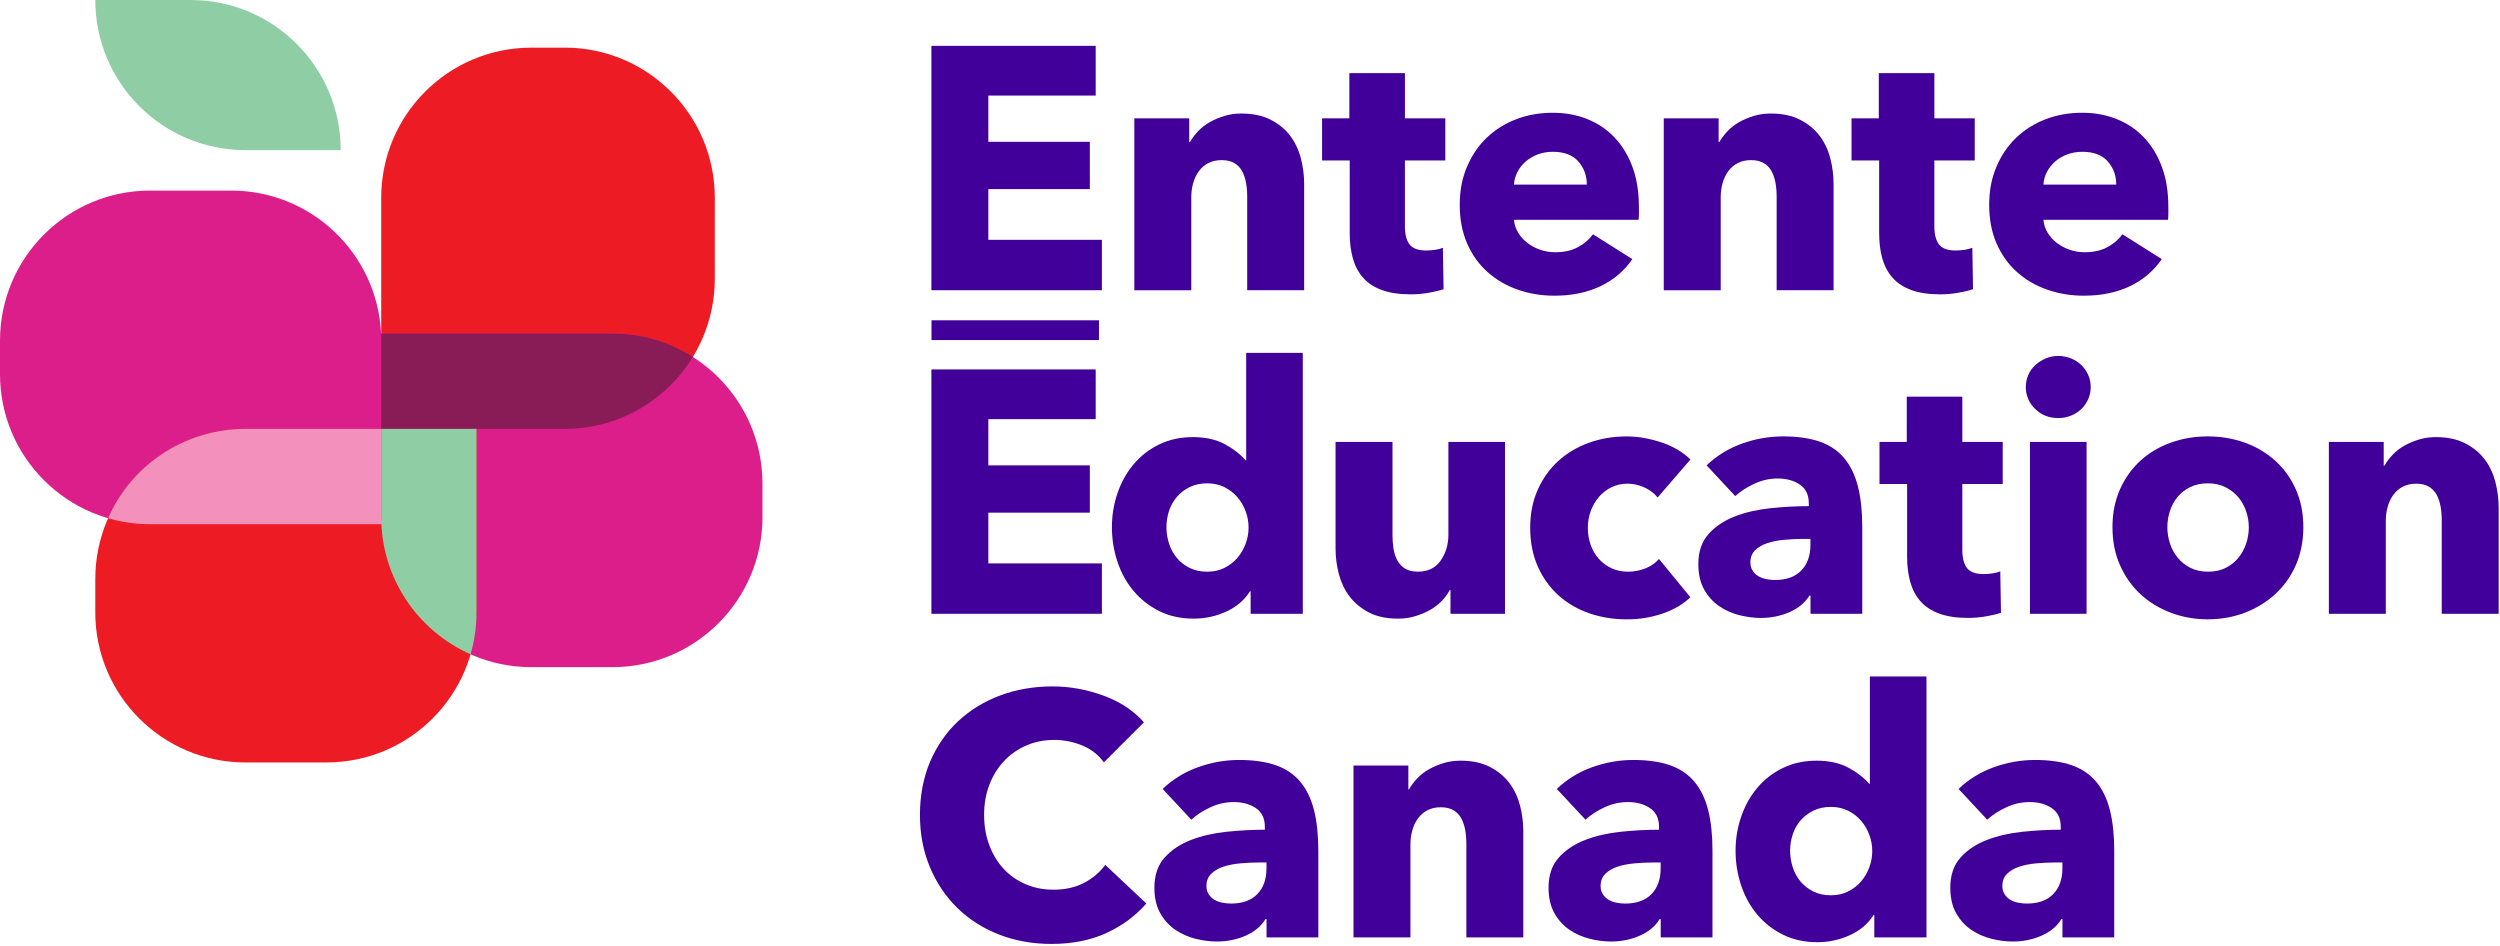
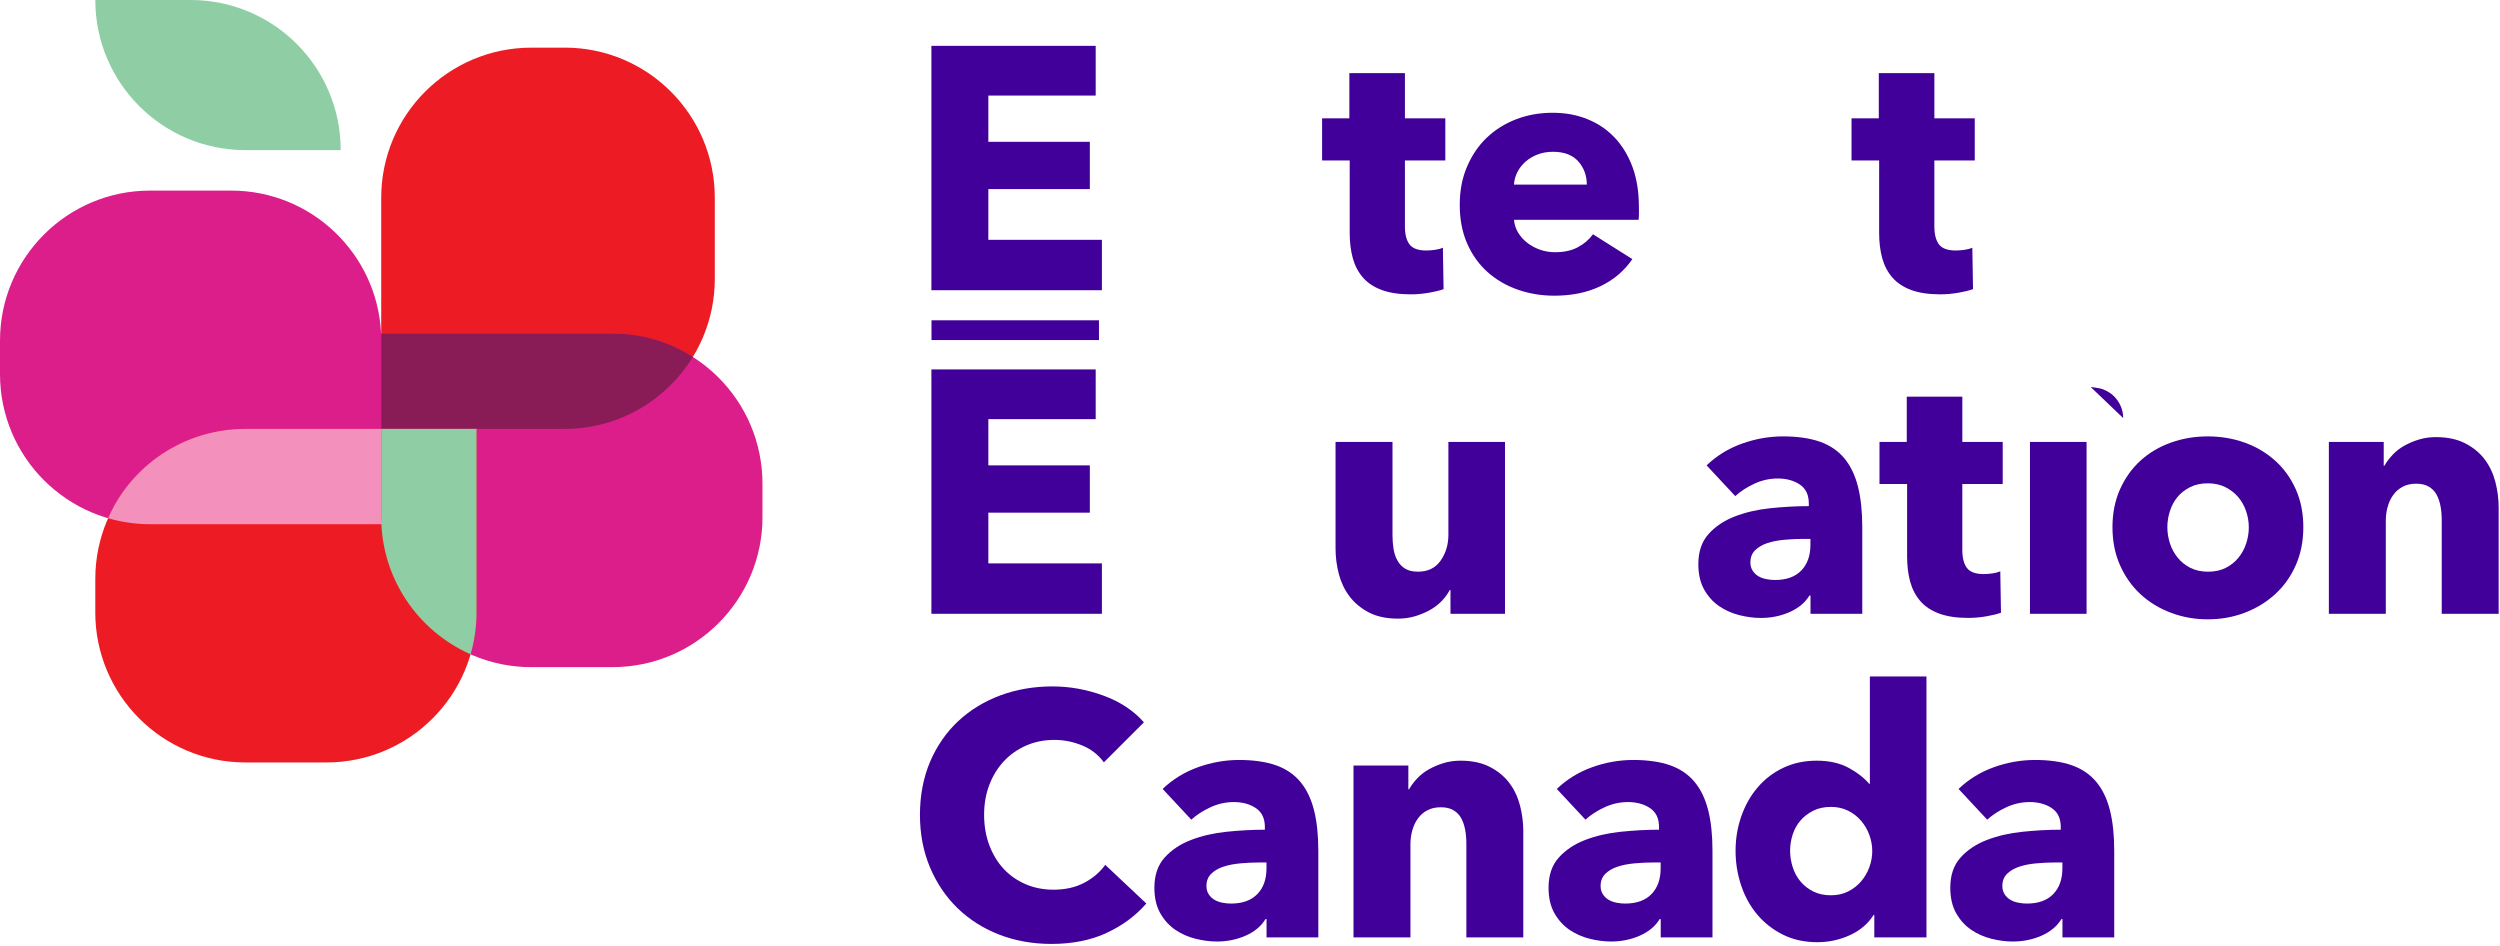
<svg xmlns="http://www.w3.org/2000/svg" id="Solid-Positive" viewBox="0 0 946 358">
  <defs>
    <style>
      .cls-1 {
        fill: #f391bc;
      }

      .cls-2 {
        fill: #ed1c24;
      }

      .cls-3 {
        fill: #8fcea5;
      }

      .cls-4 {
        fill: #891c56;
      }

      .cls-5 {
        fill: #410099;
      }

      .cls-6 {
        fill: #dc1e8a;
      }
    </style>
  </defs>
  <g>
    <path class="cls-3" d="M36.06,0c0,31.37,25.43,56.8,56.8,56.8h36.06C128.93,25.43,103.5,0,72.13,0h-36.06Z" />
    <path class="cls-2" d="M213.69,18.03h-12.64c-31.37,0-56.8,25.43-56.8,56.8v87.46h69.43c31.37,0,56.8-25.43,56.8-56.8v-30.67c0-31.37-25.43-56.8-56.8-56.8Z" />
    <path class="cls-6" d="M144.26,128.93v69.43H56.8c-31.37,0-56.8-25.43-56.8-56.8v-12.64c0-31.37,25.43-56.8,56.8-56.8h30.67c30.39,0,55.2,23.86,56.72,53.87,0,0,0,.16.07.22.07.05,0,0,0,0v2.7" />
    <path class="cls-6" d="M288.52,195.66v-12.64c0-31.37-25.43-56.8-56.8-56.8h-87.46v69.43c0,31.37,25.43,56.8,56.8,56.8h30.67c31.37,0,56.8-25.43,56.8-56.8Z" />
    <path class="cls-2" d="M36.06,231.72v-12.64c0-31.37,25.43-56.8,56.8-56.8h87.46v69.43c0,31.37-25.43,56.8-56.8,56.8h-30.67c-31.37,0-56.8-25.43-56.8-56.8Z" />
    <path class="cls-4" d="M180.32,162.29h33.37c20.52,0,38.51-10.9,48.49-27.21-8.8-5.71-19.25-8.85-30.46-8.85h-87.46v36.06h36.06Z" />
    <path class="cls-1" d="M144.59,198.36l-.33-2.7v-33.37h-51.4c-23.18,0-43.35,13.9-51.95,33.81,5.04,1.46,10.38,2.26,15.89,2.26h87.8Z" />
    <path class="cls-3" d="M180.32,162.29h-36.06v33.37c0,23.18,13.89,43.1,33.8,51.93,1.46-5.04,2.26-10.36,2.26-15.87v-69.43Z" />
  </g>
  <g>
    <g>
      <path class="cls-5" d="M352.44,109.82V17.35h62.17v18.81h-40.62v17.5h38.4v17.89h-38.4v19.2h42.97v19.07h-64.52Z" />
-       <path class="cls-5" d="M471.94,109.82v-35.52c0-1.83-.15-3.57-.46-5.22-.31-1.65-.81-3.11-1.5-4.38-.7-1.26-1.68-2.26-2.94-3-1.26-.74-2.85-1.11-4.77-1.11s-3.59.37-5.03,1.11c-1.44.74-2.63,1.76-3.59,3.07s-1.68,2.81-2.15,4.51c-.48,1.7-.72,3.46-.72,5.29v35.26h-21.55V44.78h20.77v9.01h.26c.78-1.39,1.81-2.76,3.07-4.11,1.26-1.35,2.74-2.5,4.44-3.46,1.7-.96,3.55-1.74,5.55-2.35,2-.61,4.14-.91,6.4-.91,4.35,0,8.05.78,11.1,2.35,3.05,1.57,5.5,3.59,7.38,6.07,1.87,2.48,3.22,5.33,4.05,8.55.83,3.22,1.24,6.44,1.24,9.66v40.23h-21.55Z" />
      <path class="cls-5" d="M531.62,60.71v24.91c0,3.06.59,5.35,1.76,6.88s3.29,2.29,6.34,2.29c1.04,0,2.15-.09,3.33-.26,1.18-.17,2.16-.43,2.94-.78l.26,15.67c-1.48.52-3.35.98-5.62,1.37-2.27.39-4.53.59-6.79.59-4.36,0-8.01-.55-10.97-1.64-2.96-1.09-5.34-2.66-7.12-4.71-1.79-2.05-3.07-4.5-3.85-7.33-.78-2.84-1.17-6-1.17-9.49v-27.5h-10.45v-15.93h10.32v-17.11h21.03v17.11h15.28v15.93h-15.28Z" />
      <path class="cls-5" d="M620.17,78.08v2.61c0,.87-.04,1.7-.13,2.48h-47.15c.17,1.83.72,3.48,1.63,4.96.92,1.48,2.09,2.76,3.53,3.85,1.44,1.09,3.05,1.94,4.83,2.55,1.78.61,3.64.91,5.55.91,3.4,0,6.27-.63,8.62-1.89,2.35-1.26,4.27-2.89,5.74-4.9l14.89,9.4c-3.05,4.44-7.07,7.86-12.08,10.25-5.01,2.39-10.82,3.59-17.44,3.59-4.88,0-9.49-.76-13.84-2.29-4.36-1.52-8.16-3.74-11.43-6.66-3.27-2.92-5.84-6.51-7.71-10.77-1.87-4.27-2.81-9.14-2.81-14.63s.91-10.12,2.74-14.43c1.83-4.31,4.31-7.97,7.44-10.97,3.14-3,6.83-5.33,11.1-6.99,4.27-1.65,8.88-2.48,13.84-2.48s9.18.81,13.19,2.42c4.01,1.61,7.44,3.94,10.32,6.99,2.87,3.05,5.12,6.75,6.73,11.1,1.61,4.36,2.42,9.32,2.42,14.89ZM600.45,69.85c0-3.4-1.07-6.31-3.2-8.75-2.14-2.44-5.34-3.66-9.6-3.66-2.09,0-4.01.33-5.74.98-1.74.65-3.27,1.55-4.57,2.68-1.31,1.13-2.35,2.46-3.14,3.98-.78,1.52-1.22,3.11-1.31,4.77h27.56Z" />
-       <path class="cls-5" d="M672.28,109.82v-35.52c0-1.83-.15-3.57-.46-5.22-.31-1.65-.81-3.11-1.5-4.38-.7-1.26-1.68-2.26-2.94-3-1.26-.74-2.85-1.11-4.77-1.11s-3.59.37-5.03,1.11c-1.44.74-2.63,1.76-3.59,3.07s-1.68,2.81-2.15,4.51c-.48,1.7-.72,3.46-.72,5.29v35.26h-21.55V44.78h20.76v9.01h.26c.78-1.39,1.81-2.76,3.07-4.11,1.26-1.35,2.74-2.5,4.44-3.46,1.7-.96,3.55-1.74,5.55-2.35,2-.61,4.14-.91,6.4-.91,4.35,0,8.05.78,11.1,2.35,3.05,1.57,5.5,3.59,7.38,6.07,1.87,2.48,3.22,5.33,4.05,8.55.83,3.22,1.24,6.44,1.24,9.66v40.23h-21.55Z" />
      <path class="cls-5" d="M731.96,60.71v24.91c0,3.06.59,5.35,1.76,6.88s3.29,2.29,6.34,2.29c1.04,0,2.15-.09,3.33-.26,1.18-.17,2.16-.43,2.94-.78l.26,15.67c-1.48.52-3.35.98-5.62,1.37-2.27.39-4.53.59-6.79.59-4.36,0-8.01-.55-10.97-1.64-2.96-1.09-5.34-2.66-7.12-4.71-1.79-2.05-3.07-4.5-3.85-7.33-.78-2.84-1.17-6-1.17-9.49v-27.5h-10.45v-15.93h10.32v-17.11h21.03v17.11h15.28v15.93h-15.28Z" />
-       <path class="cls-5" d="M820.51,78.08v2.61c0,.87-.04,1.7-.13,2.48h-47.15c.17,1.83.72,3.48,1.63,4.96.92,1.48,2.09,2.76,3.53,3.85,1.44,1.09,3.05,1.94,4.83,2.55,1.78.61,3.64.91,5.55.91,3.4,0,6.27-.63,8.62-1.89,2.35-1.26,4.27-2.89,5.74-4.9l14.89,9.4c-3.05,4.44-7.07,7.86-12.08,10.25-5.01,2.39-10.82,3.59-17.44,3.59-4.88,0-9.49-.76-13.84-2.29-4.36-1.52-8.16-3.74-11.43-6.66-3.27-2.92-5.84-6.51-7.71-10.77-1.87-4.27-2.81-9.14-2.81-14.63s.91-10.12,2.74-14.43c1.83-4.31,4.31-7.97,7.44-10.97,3.14-3,6.83-5.33,11.1-6.99,4.27-1.65,8.88-2.48,13.84-2.48s9.18.81,13.19,2.42c4.01,1.61,7.44,3.94,10.32,6.99,2.87,3.05,5.12,6.75,6.73,11.1,1.61,4.36,2.42,9.32,2.42,14.89ZM800.79,69.85c0-3.4-1.07-6.31-3.2-8.75-2.14-2.44-5.34-3.66-9.6-3.66-2.09,0-4.01.33-5.74.98-1.74.65-3.27,1.55-4.57,2.68-1.31,1.13-2.35,2.46-3.14,3.98-.78,1.52-1.22,3.11-1.31,4.77h27.56Z" />
      <path class="cls-5" d="M352.44,232.26v-92.47h62.17v18.81h-40.62v17.5h38.4v17.89h-38.4v19.2h42.97v19.07h-64.52Z" />
-       <path class="cls-5" d="M473.24,232.26v-8.49h-.26c-2.09,3.31-5.07,5.86-8.94,7.64-3.88,1.78-7.99,2.68-12.34,2.68-4.88,0-9.23-.96-13.06-2.87-3.83-1.92-7.07-4.46-9.73-7.64-2.66-3.18-4.68-6.86-6.07-11.04-1.39-4.18-2.09-8.53-2.09-13.06s.72-8.86,2.16-13c1.44-4.13,3.48-7.77,6.14-10.9,2.65-3.14,5.88-5.62,9.66-7.44,3.79-1.83,8.03-2.74,12.73-2.74s8.83.92,12.15,2.74c3.31,1.83,5.87,3.83,7.71,6.01h.26v-40.62h21.42v98.74h-19.72ZM472.46,199.61c0-2.09-.37-4.13-1.11-6.14-.74-2-1.78-3.79-3.13-5.35-1.35-1.57-2.99-2.83-4.9-3.79-1.92-.96-4.1-1.44-6.53-1.44s-4.75.48-6.66,1.44-3.52,2.2-4.83,3.72c-1.31,1.52-2.28,3.29-2.94,5.29-.65,2-.98,4.05-.98,6.14s.33,4.16.98,6.2c.65,2.05,1.63,3.85,2.94,5.42,1.31,1.57,2.92,2.83,4.83,3.79s4.14,1.44,6.66,1.44,4.62-.48,6.53-1.44c1.91-.96,3.55-2.22,4.9-3.79,1.35-1.57,2.39-3.35,3.13-5.36.74-2,1.11-4.05,1.11-6.14Z" />
      <path class="cls-5" d="M548.86,232.26v-9.01h-.26c-.78,1.48-1.81,2.87-3.07,4.18-1.26,1.31-2.74,2.44-4.44,3.4s-3.57,1.74-5.62,2.35c-2.05.61-4.2.91-6.46.91-4.36,0-8.03-.78-11.04-2.35-3-1.57-5.44-3.59-7.31-6.07-1.87-2.48-3.22-5.31-4.05-8.49-.83-3.18-1.24-6.42-1.24-9.73v-40.23h21.55v35.26c0,1.83.13,3.57.39,5.22.26,1.66.76,3.14,1.5,4.44.74,1.31,1.72,2.33,2.94,3.07s2.83,1.11,4.83,1.11c3.74,0,6.59-1.39,8.55-4.18,1.96-2.79,2.94-6.05,2.94-9.79v-35.13h21.42v65.04h-20.63Z" />
-       <path class="cls-5" d="M627.22,188.25c-1.22-1.57-2.87-2.83-4.96-3.79-2.09-.96-4.22-1.44-6.4-1.44s-4.31.46-6.14,1.37c-1.83.91-3.4,2.14-4.7,3.66-1.31,1.52-2.33,3.29-3.07,5.29-.74,2-1.11,4.14-1.11,6.4s.35,4.4,1.05,6.4c.7,2,1.72,3.77,3.07,5.29,1.35,1.52,2.96,2.72,4.83,3.59,1.87.87,3.98,1.31,6.34,1.31,2.18,0,4.33-.41,6.46-1.24,2.13-.83,3.85-2.03,5.16-3.59l11.89,14.5c-2.7,2.61-6.18,4.66-10.45,6.14-4.27,1.48-8.79,2.22-13.58,2.22-5.14,0-9.93-.78-14.39-2.35-4.45-1.57-8.32-3.85-11.61-6.85-3.29-3.01-5.87-6.64-7.75-10.91-1.88-4.27-2.83-9.1-2.83-14.5s.94-10.1,2.83-14.37c1.88-4.27,4.47-7.9,7.75-10.9,3.29-3.01,7.15-5.31,11.61-6.92,4.45-1.61,9.2-2.42,14.26-2.42,2.35,0,4.68.22,6.99.65,2.31.44,4.53,1.03,6.66,1.76,2.13.74,4.09,1.66,5.88,2.74,1.78,1.09,3.33,2.29,4.64,3.59l-12.41,14.37Z" />
      <path class="cls-5" d="M645.77,176.1c3.83-3.66,8.29-6.4,13.39-8.23,5.09-1.83,10.3-2.74,15.61-2.74s10.12.68,13.91,2.02c3.79,1.35,6.86,3.44,9.21,6.27,2.35,2.83,4.07,6.4,5.16,10.71,1.09,4.31,1.63,9.42,1.63,15.35v32.78h-19.59v-6.92h-.39c-1.66,2.7-4.16,4.79-7.51,6.27-3.35,1.48-6.99,2.22-10.9,2.22-2.61,0-5.31-.35-8.1-1.05-2.79-.7-5.33-1.83-7.64-3.4-2.31-1.57-4.2-3.66-5.68-6.27-1.48-2.61-2.22-5.83-2.22-9.66,0-4.7,1.28-8.49,3.85-11.36,2.57-2.87,5.88-5.09,9.93-6.66,4.05-1.57,8.55-2.61,13.52-3.13,4.96-.52,9.8-.78,14.5-.78v-1.05c0-3.22-1.13-5.59-3.4-7.12-2.27-1.52-5.05-2.29-8.36-2.29-3.05,0-5.99.65-8.82,1.96-2.83,1.31-5.25,2.87-7.25,4.7l-10.84-11.62ZM685.08,203.92h-2.74c-2.35,0-4.72.11-7.12.33-2.4.22-4.53.63-6.4,1.24-1.87.61-3.42,1.5-4.64,2.68-1.22,1.18-1.83,2.72-1.83,4.64,0,1.22.28,2.26.85,3.13.57.87,1.28,1.57,2.16,2.09.87.52,1.87.89,3,1.11,1.13.22,2.22.33,3.26.33,4.35,0,7.68-1.2,9.99-3.59,2.31-2.39,3.46-5.63,3.46-9.73v-2.22Z" />
      <path class="cls-5" d="M742.54,183.15v24.91c0,3.06.59,5.35,1.76,6.88,1.18,1.53,3.29,2.29,6.34,2.29,1.04,0,2.15-.09,3.33-.26s2.16-.44,2.94-.78l.26,15.67c-1.48.52-3.35.98-5.62,1.37-2.27.39-4.53.59-6.79.59-4.36,0-8.01-.55-10.97-1.64-2.96-1.09-5.34-2.66-7.12-4.71-1.79-2.05-3.07-4.5-3.85-7.33s-1.17-6-1.17-9.49v-27.5h-10.45v-15.93h10.32v-17.11h21.03v17.11h15.28v15.93h-15.28Z" />
-       <path class="cls-5" d="M791.13,146.45c0,1.66-.33,3.2-.98,4.64-.65,1.44-1.53,2.68-2.61,3.72-1.09,1.05-2.4,1.87-3.92,2.48-1.52.61-3.11.91-4.77.91-3.48,0-6.4-1.15-8.75-3.46-2.35-2.31-3.53-5.07-3.53-8.29,0-1.57.3-3.07.91-4.51.61-1.44,1.48-2.68,2.61-3.72,1.13-1.05,2.44-1.89,3.92-2.55,1.48-.65,3.09-.98,4.83-.98s3.24.31,4.77.91c1.52.61,2.83,1.44,3.92,2.48,1.09,1.05,1.96,2.29,2.61,3.72.65,1.44.98,2.98.98,4.64ZM768.14,232.26v-65.04h21.42v65.04h-21.42Z" />
+       <path class="cls-5" d="M791.13,146.45s3.24.31,4.77.91c1.52.61,2.83,1.44,3.92,2.48,1.09,1.05,1.96,2.29,2.61,3.72.65,1.44.98,2.98.98,4.64ZM768.14,232.26v-65.04h21.42v65.04h-21.42Z" />
      <path class="cls-5" d="M871.58,199.48c0,5.31-.96,10.12-2.87,14.43-1.92,4.31-4.53,7.97-7.84,10.97-3.31,3-7.14,5.33-11.49,6.99-4.36,1.65-9.01,2.48-13.98,2.48s-9.51-.83-13.91-2.48-8.23-3.98-11.49-6.99-5.86-6.66-7.77-10.97c-1.92-4.31-2.87-9.12-2.87-14.43s.96-10.1,2.87-14.37c1.91-4.26,4.51-7.88,7.77-10.84s7.09-5.23,11.49-6.79c4.4-1.57,9.03-2.35,13.91-2.35s9.62.78,13.98,2.35c4.35,1.57,8.18,3.83,11.49,6.79,3.31,2.96,5.92,6.58,7.84,10.84,1.91,4.27,2.87,9.06,2.87,14.37ZM850.94,199.48c0-2.09-.35-4.14-1.04-6.14-.7-2-1.7-3.77-3-5.29-1.31-1.52-2.92-2.76-4.83-3.72-1.92-.96-4.14-1.44-6.66-1.44s-4.75.48-6.66,1.44-3.51,2.2-4.77,3.72c-1.26,1.52-2.22,3.29-2.87,5.29-.65,2-.98,4.05-.98,6.14s.33,4.14.98,6.14c.65,2,1.63,3.81,2.94,5.42,1.31,1.61,2.92,2.9,4.83,3.85,1.91.96,4.13,1.44,6.66,1.44s4.75-.48,6.66-1.44,3.53-2.24,4.83-3.85c1.31-1.61,2.29-3.42,2.94-5.42.65-2,.98-4.05.98-6.14Z" />
      <path class="cls-5" d="M923.95,232.26v-35.52c0-1.83-.15-3.57-.46-5.22-.31-1.65-.81-3.11-1.5-4.38-.7-1.26-1.68-2.26-2.94-3-1.26-.74-2.85-1.11-4.77-1.11s-3.59.37-5.03,1.11c-1.44.74-2.63,1.76-3.59,3.07-.96,1.31-1.68,2.81-2.15,4.51-.48,1.7-.72,3.46-.72,5.29v35.26h-21.55v-65.04h20.76v9.01h.26c.78-1.39,1.81-2.76,3.07-4.11,1.26-1.35,2.74-2.5,4.44-3.46,1.7-.96,3.55-1.74,5.55-2.35,2-.61,4.14-.92,6.4-.92,4.35,0,8.05.78,11.1,2.35,3.05,1.57,5.5,3.59,7.38,6.07,1.87,2.48,3.22,5.34,4.05,8.55.83,3.22,1.24,6.45,1.24,9.66v40.23h-21.55Z" />
      <path class="cls-5" d="M418.65,353.07c-6.01,2.74-12.93,4.11-20.77,4.11-7.14,0-13.73-1.18-19.79-3.53-6.05-2.35-11.3-5.68-15.74-9.99s-7.92-9.47-10.45-15.48c-2.53-6.01-3.79-12.62-3.79-19.85s1.28-14.1,3.85-20.11c2.57-6.01,6.12-11.12,10.64-15.35,4.53-4.22,9.84-7.46,15.93-9.73,6.09-2.26,12.67-3.4,19.72-3.4,6.53,0,12.95,1.16,19.26,3.46,6.31,2.31,11.43,5.68,15.35,10.12l-15.15,15.15c-2.09-2.87-4.83-5.01-8.23-6.4-3.4-1.39-6.88-2.09-10.45-2.09-3.92,0-7.51.72-10.77,2.15-3.27,1.44-6.07,3.42-8.42,5.94-2.35,2.53-4.18,5.51-5.49,8.95s-1.96,7.2-1.96,11.3.65,8.01,1.96,11.49c1.31,3.48,3.11,6.46,5.42,8.95,2.31,2.48,5.07,4.42,8.29,5.81,3.22,1.39,6.75,2.09,10.58,2.09,4.44,0,8.31-.87,11.62-2.61,3.31-1.74,5.96-4.01,7.97-6.79l15.54,14.63c-4.09,4.7-9.14,8.42-15.15,11.17Z" />
      <path class="cls-5" d="M439.94,298.54c3.83-3.66,8.29-6.4,13.39-8.23,5.09-1.83,10.3-2.74,15.61-2.74s10.12.68,13.91,2.02c3.79,1.35,6.86,3.44,9.21,6.27,2.35,2.83,4.07,6.4,5.16,10.71,1.09,4.31,1.63,9.42,1.63,15.35v32.78h-19.59v-6.92h-.39c-1.66,2.7-4.16,4.79-7.51,6.27-3.35,1.48-6.99,2.22-10.9,2.22-2.61,0-5.31-.35-8.1-1.05-2.79-.7-5.33-1.83-7.64-3.4-2.31-1.57-4.2-3.66-5.68-6.27-1.48-2.61-2.22-5.83-2.22-9.66,0-4.7,1.28-8.49,3.85-11.36,2.57-2.87,5.88-5.09,9.93-6.66,4.05-1.57,8.55-2.61,13.52-3.13,4.96-.52,9.8-.78,14.5-.78v-1.05c0-3.22-1.13-5.59-3.4-7.12-2.27-1.52-5.05-2.29-8.36-2.29-3.05,0-5.99.65-8.82,1.96-2.83,1.31-5.25,2.87-7.25,4.7l-10.84-11.62ZM479.25,326.36h-2.74c-2.35,0-4.72.11-7.12.33-2.4.22-4.53.63-6.4,1.24-1.87.61-3.42,1.5-4.64,2.68-1.22,1.18-1.83,2.72-1.83,4.64,0,1.22.28,2.26.85,3.13.57.87,1.28,1.57,2.16,2.09.87.52,1.87.89,3,1.11,1.13.22,2.22.33,3.26.33,4.35,0,7.68-1.2,9.99-3.59,2.31-2.39,3.46-5.63,3.46-9.73v-2.22Z" />
      <path class="cls-5" d="M554.87,354.7v-35.52c0-1.83-.15-3.57-.46-5.22-.31-1.65-.81-3.11-1.5-4.38-.7-1.26-1.68-2.26-2.94-3-1.26-.74-2.85-1.11-4.77-1.11s-3.59.37-5.03,1.11c-1.44.74-2.63,1.76-3.59,3.07-.96,1.31-1.68,2.81-2.15,4.51-.48,1.7-.72,3.46-.72,5.29v35.26h-21.55v-65.04h20.76v9.01h.26c.78-1.39,1.81-2.76,3.07-4.11,1.26-1.35,2.74-2.5,4.44-3.46,1.7-.96,3.55-1.74,5.55-2.35,2-.61,4.14-.92,6.4-.92,4.35,0,8.05.78,11.1,2.35,3.05,1.57,5.5,3.59,7.38,6.07,1.87,2.48,3.22,5.34,4.05,8.55.83,3.22,1.24,6.45,1.24,9.66v40.23h-21.55Z" />
      <path class="cls-5" d="M589.09,298.54c3.83-3.66,8.29-6.4,13.39-8.23,5.09-1.83,10.3-2.74,15.61-2.74s10.12.68,13.91,2.02c3.79,1.35,6.86,3.44,9.21,6.27,2.35,2.83,4.07,6.4,5.16,10.71,1.09,4.31,1.63,9.42,1.63,15.35v32.78h-19.59v-6.92h-.39c-1.66,2.7-4.16,4.79-7.51,6.27-3.35,1.48-6.99,2.22-10.9,2.22-2.61,0-5.31-.35-8.1-1.05-2.79-.7-5.33-1.83-7.64-3.4-2.31-1.57-4.2-3.66-5.68-6.27-1.48-2.61-2.22-5.83-2.22-9.66,0-4.7,1.28-8.49,3.85-11.36,2.57-2.87,5.88-5.09,9.93-6.66,4.05-1.57,8.55-2.61,13.52-3.13,4.96-.52,9.8-.78,14.5-.78v-1.05c0-3.22-1.13-5.59-3.4-7.12-2.27-1.52-5.05-2.29-8.36-2.29-3.05,0-5.99.65-8.82,1.96-2.83,1.31-5.25,2.87-7.25,4.7l-10.84-11.62ZM628.4,326.36h-2.74c-2.35,0-4.72.11-7.12.33-2.4.22-4.53.63-6.4,1.24-1.87.61-3.42,1.5-4.64,2.68-1.22,1.18-1.83,2.72-1.83,4.64,0,1.22.28,2.26.85,3.13.57.87,1.28,1.57,2.16,2.09.87.52,1.87.89,3,1.11,1.13.22,2.22.33,3.26.33,4.35,0,7.68-1.2,9.99-3.59,2.31-2.39,3.46-5.63,3.46-9.73v-2.22Z" />
      <path class="cls-5" d="M709.24,354.7v-8.49h-.26c-2.09,3.31-5.07,5.86-8.95,7.64-3.88,1.78-7.99,2.68-12.34,2.68-4.88,0-9.23-.96-13.06-2.87-3.83-1.92-7.07-4.46-9.73-7.64-2.66-3.18-4.68-6.86-6.07-11.04-1.39-4.18-2.09-8.53-2.09-13.06s.72-8.86,2.16-13c1.44-4.13,3.48-7.77,6.14-10.9,2.66-3.14,5.88-5.62,9.67-7.44,3.79-1.83,8.03-2.74,12.73-2.74s8.84.92,12.15,2.74,5.88,3.83,7.71,6.01h.26v-40.62h21.42v98.74h-19.72ZM708.46,322.05c0-2.09-.37-4.13-1.11-6.14-.74-2-1.78-3.79-3.13-5.35-1.35-1.57-2.98-2.83-4.9-3.79-1.92-.96-4.09-1.44-6.53-1.44s-4.75.48-6.66,1.44-3.53,2.2-4.83,3.72c-1.31,1.52-2.29,3.29-2.94,5.29-.65,2-.98,4.05-.98,6.14s.33,4.16.98,6.2c.65,2.05,1.63,3.85,2.94,5.42,1.31,1.57,2.92,2.83,4.83,3.79s4.14,1.44,6.66,1.44,4.62-.48,6.53-1.44c1.91-.96,3.55-2.22,4.9-3.79,1.35-1.57,2.39-3.35,3.13-5.36.74-2,1.11-4.05,1.11-6.14Z" />
      <path class="cls-5" d="M741.11,298.54c3.83-3.66,8.29-6.4,13.39-8.23,5.09-1.83,10.3-2.74,15.61-2.74s10.12.68,13.91,2.02c3.79,1.35,6.86,3.44,9.21,6.27,2.35,2.83,4.07,6.4,5.16,10.71,1.09,4.31,1.63,9.42,1.63,15.35v32.78h-19.59v-6.92h-.39c-1.66,2.7-4.16,4.79-7.51,6.27-3.35,1.48-6.99,2.22-10.9,2.22-2.61,0-5.31-.35-8.1-1.05-2.79-.7-5.33-1.83-7.64-3.4-2.31-1.57-4.2-3.66-5.68-6.27-1.48-2.61-2.22-5.83-2.22-9.66,0-4.7,1.28-8.49,3.85-11.36,2.57-2.87,5.88-5.09,9.93-6.66,4.05-1.57,8.55-2.61,13.52-3.13,4.96-.52,9.8-.78,14.5-.78v-1.05c0-3.22-1.13-5.59-3.4-7.12-2.27-1.52-5.05-2.29-8.36-2.29-3.05,0-5.99.65-8.82,1.96-2.83,1.31-5.25,2.87-7.25,4.7l-10.84-11.62ZM780.42,326.36h-2.74c-2.35,0-4.72.11-7.12.33-2.4.22-4.53.63-6.4,1.24-1.87.61-3.42,1.5-4.64,2.68-1.22,1.18-1.83,2.72-1.83,4.64,0,1.22.28,2.26.85,3.13.57.87,1.28,1.57,2.16,2.09.87.52,1.87.89,3,1.11,1.13.22,2.22.33,3.26.33,4.35,0,7.68-1.2,9.99-3.59,2.31-2.39,3.46-5.63,3.46-9.73v-2.22Z" />
    </g>
    <rect class="cls-5" x="352.48" y="121.2" width="63.37" height="7.48" />
  </g>
</svg>